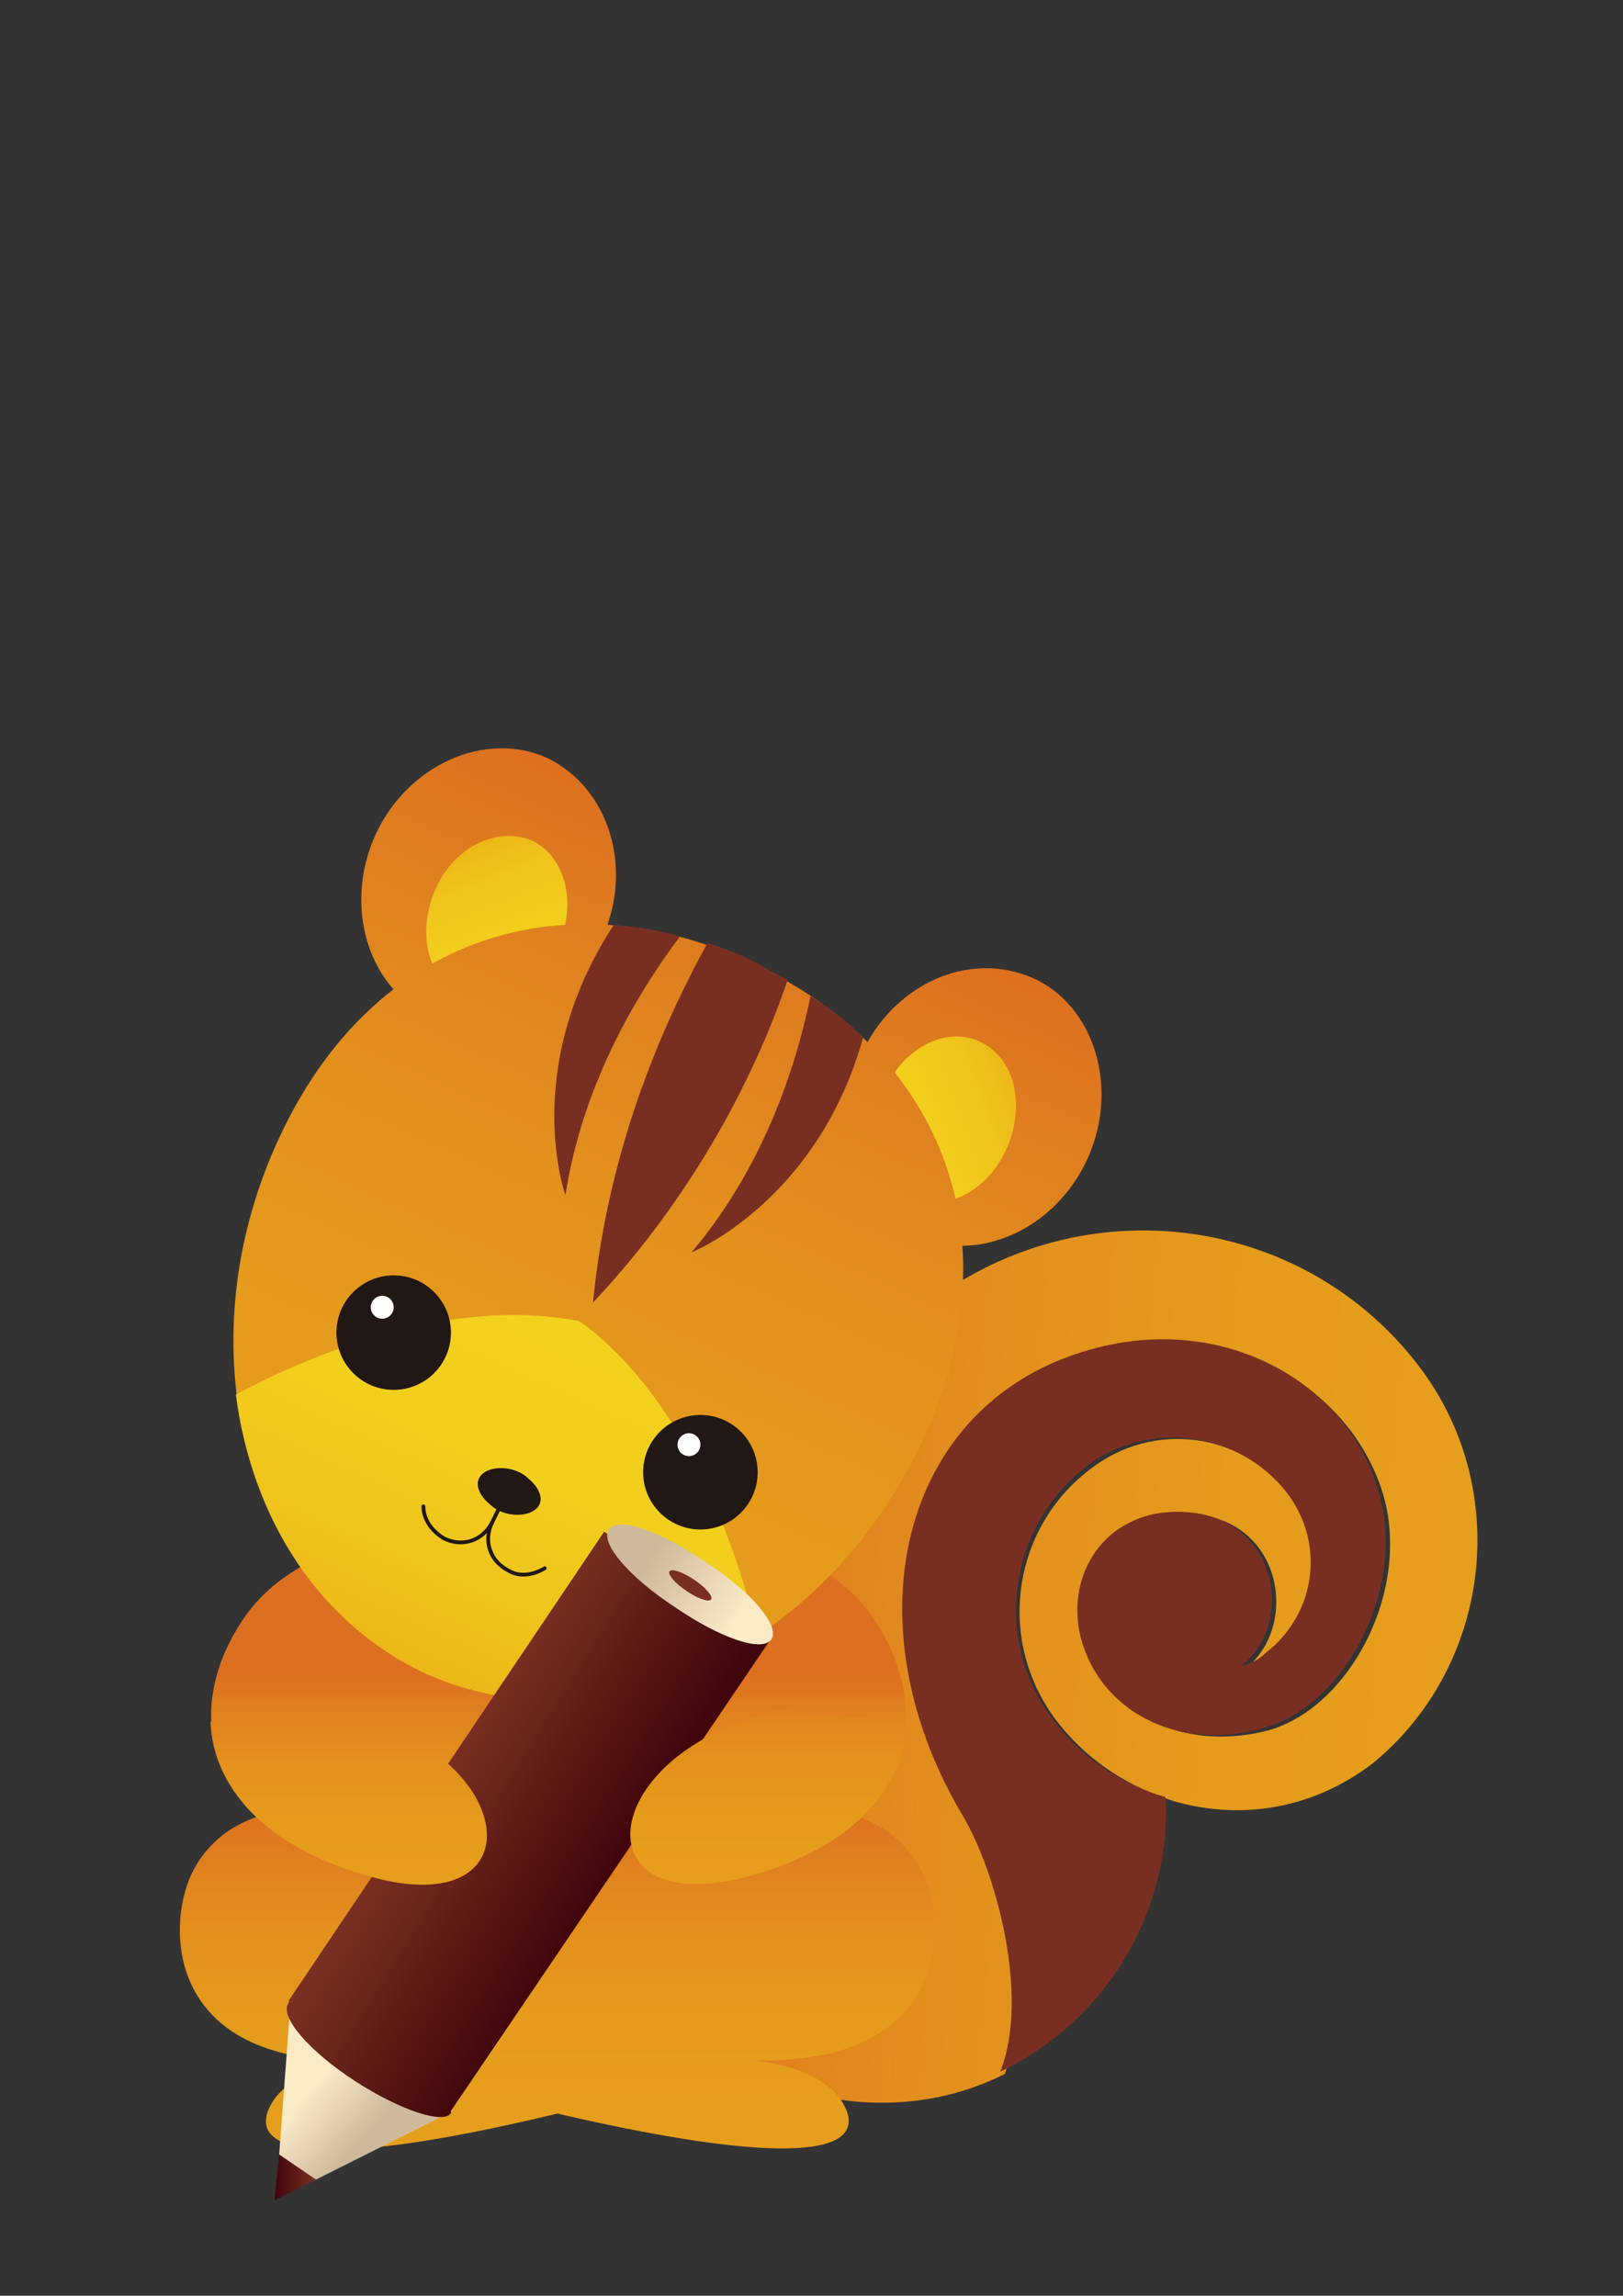
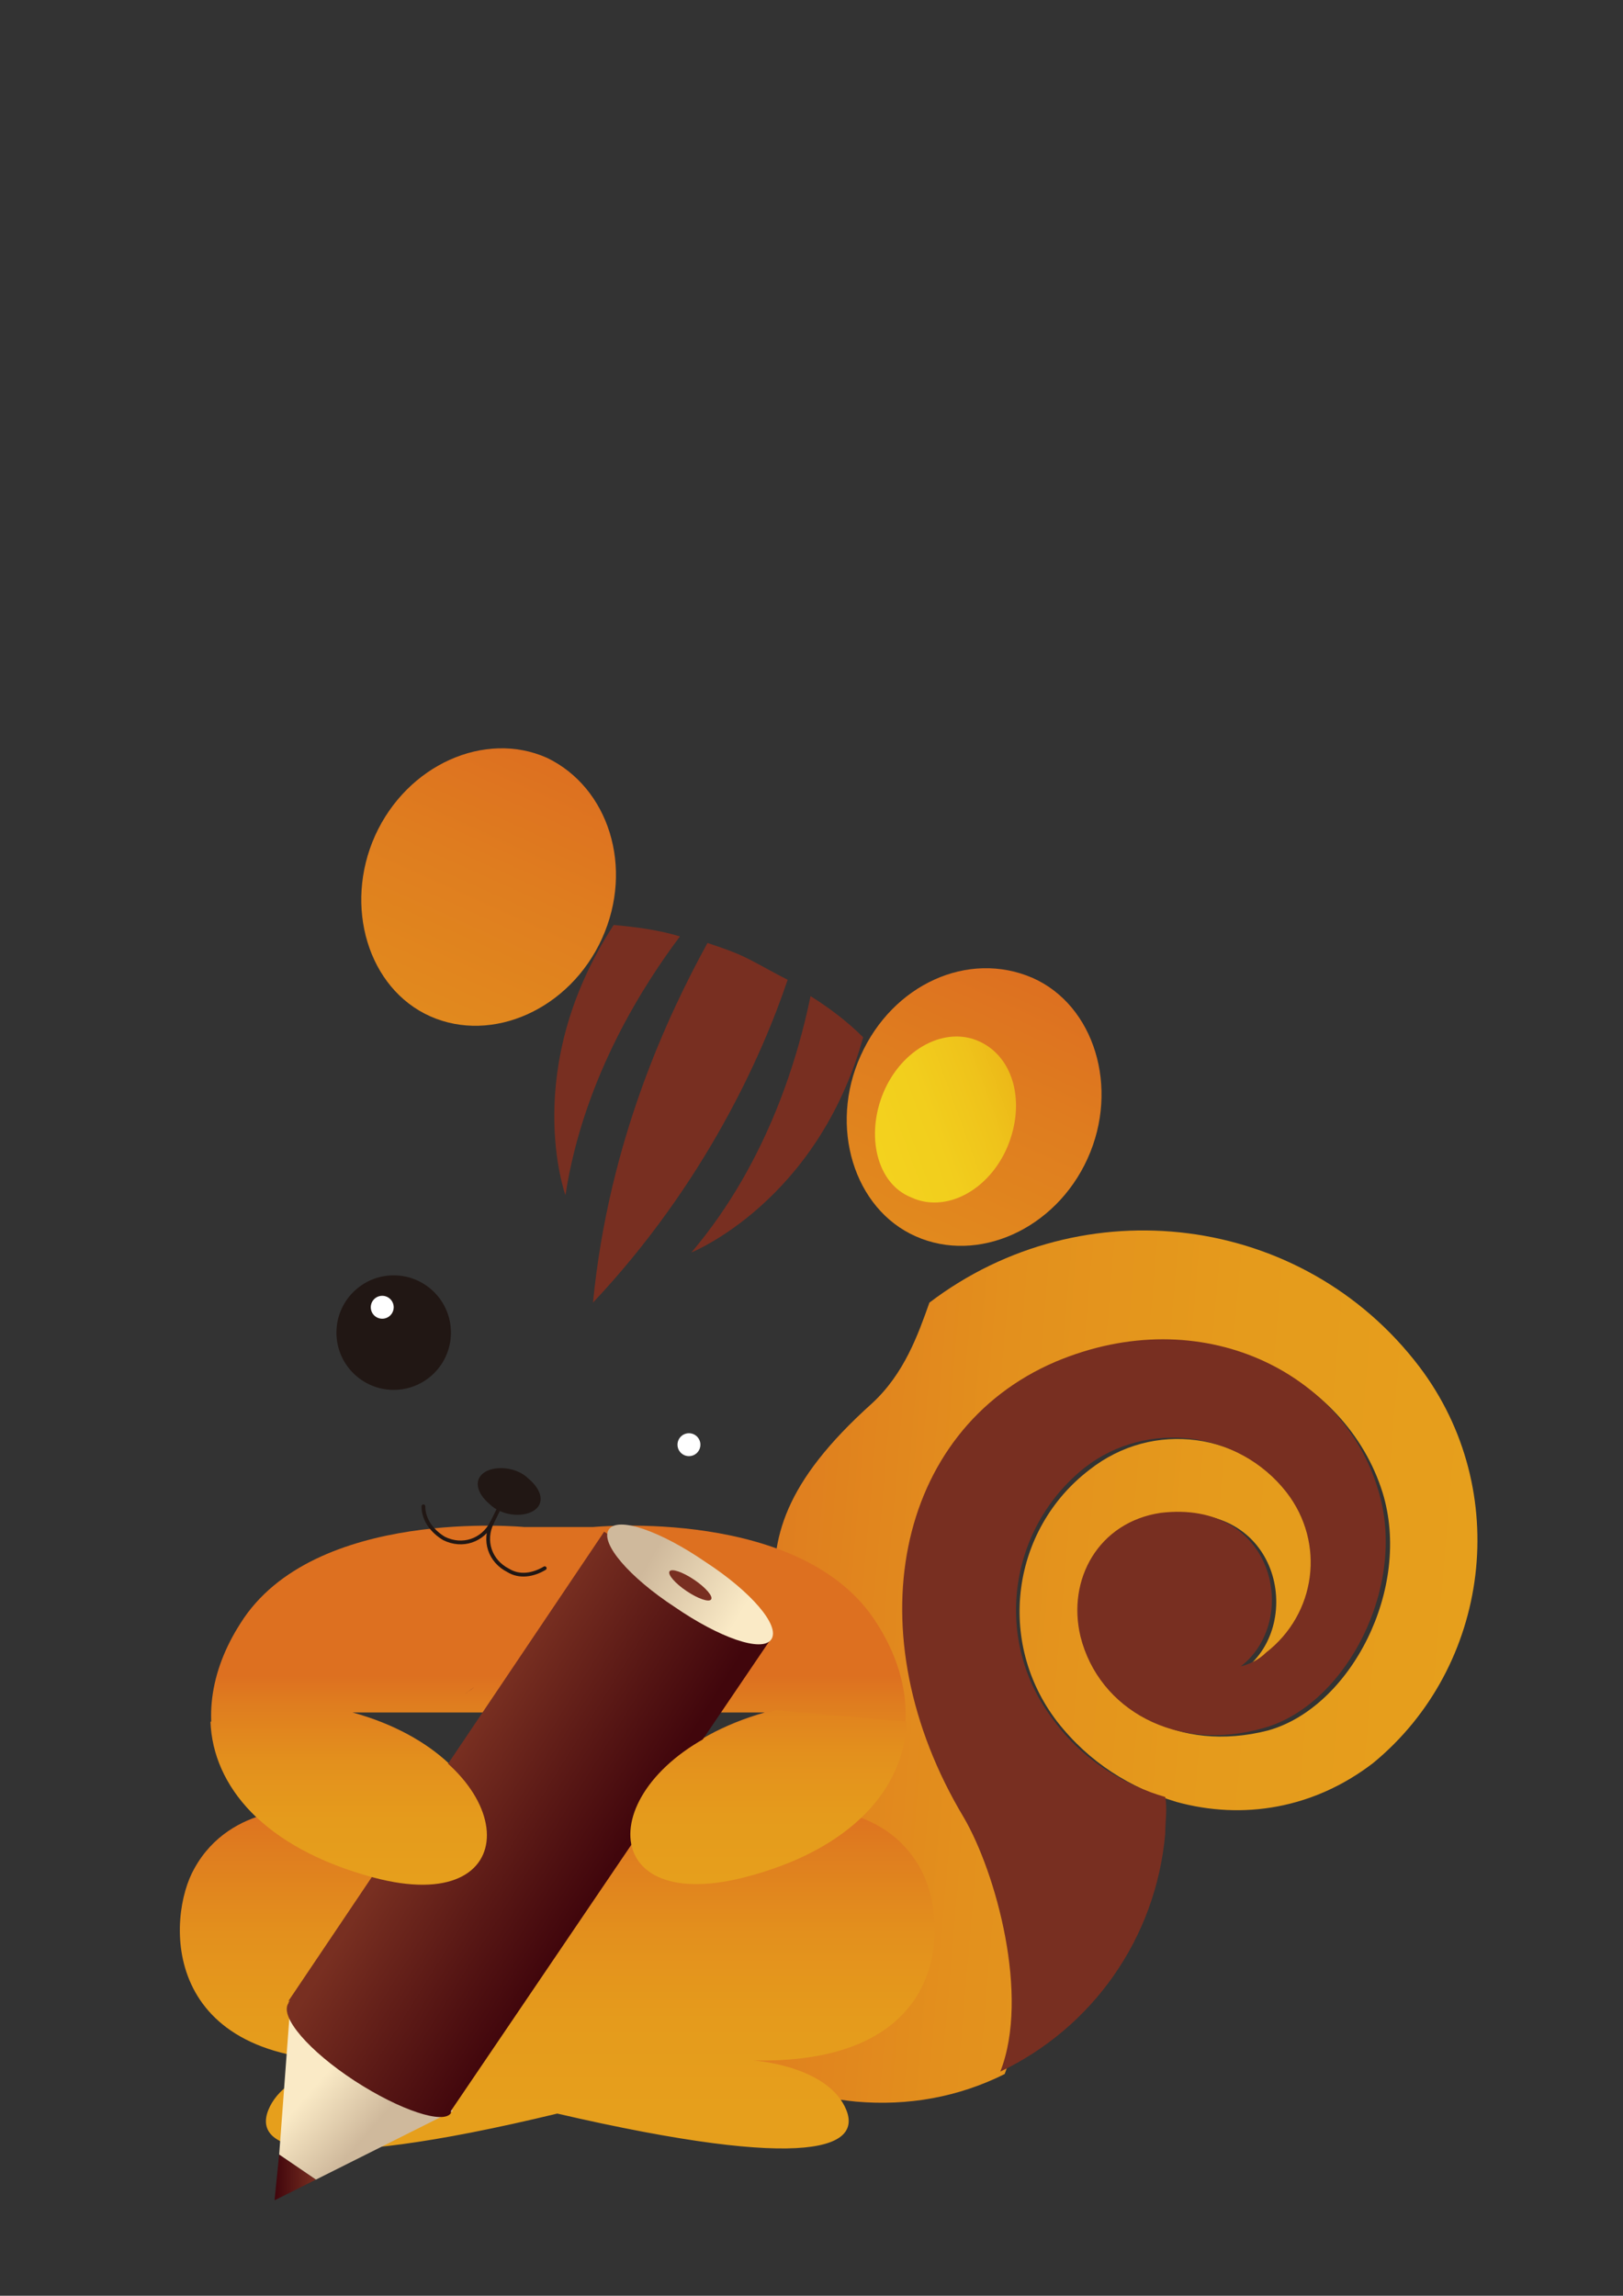
<svg xmlns="http://www.w3.org/2000/svg" version="1.1" id="レイヤー_1" x="0px" y="0px" viewBox="0 0 595.3 841.9" enable-background="new 0 0 595.3 841.9" xml:space="preserve">
  <rect x="0" y="0" width="595.3" height="841.9" fill="#333333" stroke="none" />
  <g>
    <g>
      <linearGradient id="SVGID_1_" gradientUnits="userSpaceOnUse" x1="388.055" y1="484.022" x2="424.196" y2="484.022" gradientTransform="matrix(8.366 0.712 0.712 -8.366 -3356.786 4372.474)">
        <stop offset="0" style="stop-color:#DD7020" />
        <stop offset="0.142" style="stop-color:#DF7D1F" />
        <stop offset="0.417" style="stop-color:#E3901D" />
        <stop offset="0.699" style="stop-color:#E59B1C" />
        <stop offset="1" style="stop-color:#E69F1C" />
      </linearGradient>
      <path fill="url(#SVGID_1_)" d="M520.6,501.2c-42.8-56.3-123.4-66.3-179.7-23.5c-4.2,11.8-9.2,26-21,36.9    c-65.5,58.8-17.6,81.4-36.1,150.3c-7.6,27.7-39.5,57.9-60.5,72.2c-4.2,2.5,37.8,16.8,32.7,18.5c13.4,7.6,41.1,13.4,57.9,15.1    c19.3,1.7,37.8-1.7,54.6-10.1c10.9-28.5-0.8-73-13.4-93.2c-40.3-67.2-25.2-141.9,33.6-167.1c52.9-22.7,105,4.2,118.4,47    c10.9,35.3-11.8,78.9-42,87.3c-32.7,8.4-60.5-7.6-67.2-33.6c-5.9-21,5.9-42.8,29.4-45.3c42-5.9,51.2,39.5,29.4,56.3    c3.4-0.8,5.9-2.5,9.2-5c18.5-14.3,21.8-40.3,7.6-58.8c-17.6-22.7-50.4-27.7-73.9-9.2c-28.5,21.8-34.4,63-11.8,92.4    c11.8,15.1,26.9,24.3,43.7,29.4c24.3,6.7,50.4,2.5,72.2-14.3C546.6,611.2,555,546.6,520.6,501.2z" />
      <path fill="#782F21" d="M386.2,630.5c-21.8-28.5-16.8-69.7,11.8-92.4c22.7-17.6,56.3-13.4,73.9,9.2c14.3,18.5,10.9,44.5-7.6,58.8    c-2.5,2.5-5.9,4.2-9.2,5c-1.7,0.8-1.7,0.8,0,0c-13.4,5-28.5,0.8-37.8-10.9c9.2,11.8,24.3,16,37.8,10.9    c21.8-16.8,12.6-61.3-29.4-56.3c-22.7,3.4-34.4,24.3-29.4,45.3c6.7,26.9,35.3,42.8,67.2,33.6c30.2-8.4,52.9-52.1,42-87.3    c-12.6-42.8-64.6-69.7-118.4-47c-58.8,25.2-73.9,99.9-33.6,167.1c11.8,20.2,24.3,65.5,13.4,93.2c33.6-16,57.1-48.7,60.5-87.3    c0-4.2,0.8-9.2,0-13.4C413.1,654.9,397.1,645.7,386.2,630.5z" />
    </g>
    <linearGradient id="SVGID_2_" gradientUnits="userSpaceOnUse" x1="333.523" y1="441.89" x2="333.523" y2="432.862" gradientTransform="matrix(8.396 0 0 -8.396 -2600.452 4324.408)">
      <stop offset="0" style="stop-color:#DD7020" />
      <stop offset="0.142" style="stop-color:#DF7D1F" />
      <stop offset="0.417" style="stop-color:#E3901D" />
      <stop offset="0.699" style="stop-color:#E59B1C" />
      <stop offset="1" style="stop-color:#E69F1C" />
    </linearGradient>
-     <rect x="100.7" y="607" fill="url(#SVGID_2_)" width="198.1" height="62.1" />
    <linearGradient id="SVGID_3_" gradientUnits="userSpaceOnUse" x1="334.113" y1="441.89" x2="334.113" y2="432.862" gradientTransform="matrix(8.396 0 0 -8.396 -2600.452 4324.408)">
      <stop offset="0" style="stop-color:#DD7020" />
      <stop offset="0.142" style="stop-color:#DF7D1F" />
      <stop offset="0.417" style="stop-color:#E3901D" />
      <stop offset="0.699" style="stop-color:#E59B1C" />
      <stop offset="1" style="stop-color:#E69F1C" />
    </linearGradient>
    <path fill="url(#SVGID_3_)" d="M129.3,628c61.3,16.8,66.3,75.6,7.6,60.5c-59.6-16-71.4-57.9-48.7-93.2   C115,552.5,192.3,560,192.3,560h25.2c0,0,77.2-7.6,104.1,35.3c22.7,35.3,10.1,78.1-48.7,93.2c-59.6,16-54.6-42.8,7.6-60.5" />
    <g>
      <linearGradient id="SVGID_4_" gradientUnits="userSpaceOnUse" x1="-49.488" y1="816.19" x2="-49.488" y2="777.862" gradientTransform="matrix(-7.654 -3.452 3.452 -7.654 -2817.626 6435.393)">
        <stop offset="0" style="stop-color:#DD7020" />
        <stop offset="0.142" style="stop-color:#DF7D1F" />
        <stop offset="0.417" style="stop-color:#E3901D" />
        <stop offset="0.699" style="stop-color:#E59B1C" />
        <stop offset="1" style="stop-color:#E69F1C" />
      </linearGradient>
      <path fill="url(#SVGID_4_)" d="M315.7,387.1c-11.8,26-2.5,56.3,20.2,66.3c22.7,10.1,51.2-2.5,63-28.5s2.5-56.3-20.2-66.3    C355.1,348.4,327.4,361,315.7,387.1z" />
      <linearGradient id="SVGID_5_" gradientUnits="userSpaceOnUse" x1="-50.966" y1="811.414" x2="-46.164" y2="806.705" gradientTransform="matrix(-7.654 -3.452 3.452 -7.654 -2817.626 6435.393)">
        <stop offset="0" style="stop-color:#ECB818" />
        <stop offset="0.228" style="stop-color:#EFC31B" />
        <stop offset="0.602" style="stop-color:#F2CE1D" />
        <stop offset="1" style="stop-color:#F3D21E" />
      </linearGradient>
      <path fill="url(#SVGID_5_)" d="M334.2,439.1c12.6,5.9,28.5-2.5,35.3-18.5c6.7-16,2.5-32.7-10.1-38.6s-28.5,2.5-35.3,18.5    C317.4,416.4,321.6,434.1,334.2,439.1L334.2,439.1z" />
      <linearGradient id="SVGID_6_" gradientUnits="userSpaceOnUse" x1="536.679" y1="815.441" x2="536.679" y2="777.113" gradientTransform="matrix(7.654 3.452 3.452 -7.654 -6722.037 4667.73)">
        <stop offset="0" style="stop-color:#DD7020" />
        <stop offset="0.142" style="stop-color:#DF7D1F" />
        <stop offset="0.417" style="stop-color:#E3901D" />
        <stop offset="0.699" style="stop-color:#E59B1C" />
        <stop offset="1" style="stop-color:#E69F1C" />
      </linearGradient>
      <path fill="url(#SVGID_6_)" d="M220.8,344.2c-11.8,26-40.3,38.6-63,28.5c-22.7-10.1-31.9-40.3-20.2-66.3    c11.8-26,40.3-38.6,63-28.5C223.3,288.8,232.6,318.2,220.8,344.2z" />
      <linearGradient id="SVGID_7_" gradientUnits="userSpaceOnUse" x1="535.163" y1="810.626" x2="539.966" y2="805.918" gradientTransform="matrix(7.654 3.452 3.452 -7.654 -6722.037 4667.73)">
        <stop offset="0" style="stop-color:#ECB818" />
        <stop offset="0.228" style="stop-color:#EFC31B" />
        <stop offset="0.602" style="stop-color:#F2CE1D" />
        <stop offset="1" style="stop-color:#F3D21E" />
      </linearGradient>
-       <path fill="url(#SVGID_7_)" d="M169.6,365.2c-12.6-5.9-16.8-22.7-10.1-38.6c6.7-16,22.7-23.5,35.3-18.5    c12.6,5.9,16.8,22.7,10.1,38.6C197.3,362.7,182.2,370.3,169.6,365.2L169.6,365.2z" />
      <linearGradient id="SVGID_8_" gradientUnits="userSpaceOnUse" x1="548.36" y1="815.441" x2="548.36" y2="777.113" gradientTransform="matrix(7.654 3.452 3.452 -7.654 -6722.037 4667.73)">
        <stop offset="0" style="stop-color:#DD7020" />
        <stop offset="0.142" style="stop-color:#DF7D1F" />
        <stop offset="0.417" style="stop-color:#E3901D" />
        <stop offset="0.699" style="stop-color:#E59B1C" />
        <stop offset="1" style="stop-color:#E69F1C" />
      </linearGradient>
-       <path fill="url(#SVGID_8_)" d="M339.2,526.4c-35.3,78.1-116.7,116.7-182.2,87.3C91.5,584.4,66.3,497,101.6,419    c35.3-78.1,107.5-96.6,173-66.3C340,382,374.5,448.3,339.2,526.4z" />
      <linearGradient id="SVGID_9_" gradientUnits="userSpaceOnUse" x1="548.262" y1="777.215" x2="548.262" y2="792.928" gradientTransform="matrix(7.654 3.452 3.452 -7.654 -6722.037 4667.73)">
        <stop offset="0" style="stop-color:#ECB818" />
        <stop offset="0.228" style="stop-color:#EFC31B" />
        <stop offset="0.602" style="stop-color:#F2CE1D" />
        <stop offset="1" style="stop-color:#F3D21E" />
      </linearGradient>
-       <path fill="url(#SVGID_9_)" d="M156.2,613.8c39.5,17.6,84.8,10.9,121.7-14.3c-7.6-31.1-25.2-84-63-113.3l-2.5-1.7    c-47-9.2-97.4,11.8-125.9,26.9C92.4,556.7,116.7,595.3,156.2,613.8z" />
      <g>
        <circle fill="#211714" cx="144.4" cy="488.7" r="21" />
        <path fill="#211714" d="M195.6,554.1c-4.2,2.5-11.8,1.7-16-2.5c-5-4.2-5.9-9.2-1.7-11.8c4.2-2.5,11.8-1.7,16,2.5     C199,546.6,199.8,551.6,195.6,554.1z" />
        <circle fill="#FFFFFF" cx="140.2" cy="479.4" r="4.2" />
      </g>
      <g>
-         <circle fill="#211714" cx="256.9" cy="539.9" r="21" />
        <circle fill="#FFFFFF" cx="252.7" cy="529.8" r="4.2" />
      </g>
      <g>
        <path fill="#782F21" d="M217.5,477.7c41.1-43.7,62.1-90.7,71.4-118.4c-5-2.5-9.2-5-14.3-7.6s-10.1-4.2-15.1-5.9     C245.2,371.9,223.3,418.1,217.5,477.7z" />
        <path fill="#782F21" d="M207.4,438.3c6.7-43.7,29.4-78.1,42-94.9c-8.4-2.5-16-3.4-24.3-4.2C190.6,392.1,207.4,438.3,207.4,438.3z     " />
        <path fill="#782F21" d="M253.6,459.3c0,0,46.2-18.5,63-78.9c-5.9-5.9-12.6-10.9-19.3-15.1C293,386.2,282.1,425.7,253.6,459.3z" />
      </g>
    </g>
    <linearGradient id="SVGID_10_" gradientUnits="userSpaceOnUse" x1="334.073" y1="436.131" x2="334.073" y2="422.858" gradientTransform="matrix(8.396 0 0 -8.396 -2600.452 4324.408)">
      <stop offset="0" style="stop-color:#DD7020" />
      <stop offset="0.142" style="stop-color:#DF7D1F" />
      <stop offset="0.417" style="stop-color:#E3901D" />
      <stop offset="0.699" style="stop-color:#E59B1C" />
      <stop offset="1" style="stop-color:#E69F1C" />
    </linearGradient>
    <path fill="url(#SVGID_10_)" d="M294.7,663.3c0,0,29.4-2.5,42.8,21.8c10.1,17.6,13.4,72.2-61.3,70.5c0,0,26,1.7,33.6,16.8   S298.1,796.8,204,775h0.8c-94,22.7-113.3,12.6-105.8-2.5s33.6-16.8,33.6-16.8c-74.7,1.7-71.4-52.9-61.3-70.5   c13.4-24.3,42.8-21.8,42.8-21.8H294.7z" />
    <g>
      <g>
        <path fill="#782F21" d="M170.4,621.3l3.4-2.5C173,619.6,171.3,620.5,170.4,621.3z" />
      </g>
    </g>
    <g>
      <g>
        <linearGradient id="SVGID_11_" gradientUnits="userSpaceOnUse" x1="321.76" y1="419.952" x2="323.504" y2="419.952" gradientTransform="matrix(8.396 0 0 -8.396 -2600.452 4324.408)">
          <stop offset="0" style="stop-color:#41060C" />
          <stop offset="1" style="stop-color:#782F21" />
        </linearGradient>
        <polygon fill="url(#SVGID_11_)" points="100.7,806.9 115.9,799.3 102.4,790.1    " />
        <linearGradient id="SVGID_12_" gradientUnits="userSpaceOnUse" x1="323.435" y1="423.904" x2="325.774" y2="421.858" gradientTransform="matrix(8.396 0 0 -8.396 -2600.452 4324.408)">
          <stop offset="0" style="stop-color:#FAEAC6" />
          <stop offset="1" style="stop-color:#CFB99C" />
        </linearGradient>
        <polygon fill="url(#SVGID_12_)" points="106.6,733.8 102.4,790.1 115.9,799.3 166.2,774.1    " />
      </g>
      <linearGradient id="SVGID_13_" gradientUnits="userSpaceOnUse" x1="335.945" y1="432.856" x2="328.931" y2="437.239" gradientTransform="matrix(8.396 0 0 -8.396 -2600.452 4324.408)">
        <stop offset="0" style="stop-color:#41060C" />
        <stop offset="1" style="stop-color:#782F21" />
      </linearGradient>
      <path fill="url(#SVGID_13_)" d="M282.1,602l-60.5-40.3L105.8,733.8h0.8c0,0-0.8,0-0.8,0.8c-3.4,5,7.6,17.6,24.3,28.5    c16.8,10.9,32.7,16,35.3,11.8v-0.8l0,0L282.1,602z" />
      <linearGradient id="SVGID_14_" gradientUnits="userSpaceOnUse" x1="342.078" y1="444.561" x2="338.084" y2="446.899" gradientTransform="matrix(8.396 0 0 -8.396 -2600.452 4324.408)">
        <stop offset="0" style="stop-color:#FAEAC6" />
        <stop offset="1" style="stop-color:#CFB99C" />
      </linearGradient>
      <path fill="url(#SVGID_14_)" d="M223.3,560.9c3.4-5,19.3,0.8,35.3,11.8c16.8,10.9,27.7,23.5,24.3,28.5c-3.4,5-19.3-0.8-35.3-11.8    C230.9,578.5,220,565.9,223.3,560.9z" />
      <ellipse transform="matrix(-0.559 0.829 -0.829 -0.559 876.866 696.826)" fill="#782F21" cx="253" cy="581.7" rx="2.5" ry="9.2" />
    </g>
    <g>
      <linearGradient id="SVGID_15_" gradientUnits="userSpaceOnUse" x1="324.954" y1="441.89" x2="324.954" y2="432.862" gradientTransform="matrix(8.396 0 0 -8.396 -2600.452 4324.408)">
        <stop offset="0" style="stop-color:#DD7020" />
        <stop offset="0.142" style="stop-color:#DF7D1F" />
        <stop offset="0.417" style="stop-color:#E3901D" />
        <stop offset="0.699" style="stop-color:#E59B1C" />
        <stop offset="1" style="stop-color:#E69F1C" />
      </linearGradient>
      <path fill="url(#SVGID_15_)" d="M136.9,688.5c56.3,15.1,54.6-37.8,0.8-57.1l-21-7.6l-39.5,7.6C78.1,654.9,96.6,677.6,136.9,688.5z    " />
      <linearGradient id="SVGID_16_" gradientUnits="userSpaceOnUse" x1="343.291" y1="442.471" x2="343.291" y2="432.868" gradientTransform="matrix(8.396 0 0 -8.396 -2600.452 4324.408)">
        <stop offset="0" style="stop-color:#DD7020" />
        <stop offset="0.142" style="stop-color:#DF7D1F" />
        <stop offset="0.417" style="stop-color:#E3901D" />
        <stop offset="0.699" style="stop-color:#E59B1C" />
        <stop offset="1" style="stop-color:#E69F1C" />
      </linearGradient>
      <path fill="url(#SVGID_16_)" d="M272.9,688.5c39.5-10.1,58.8-32.7,59.6-57.1l-47.9-4.2l-12.6,4.2    C218.3,650.7,216.6,702.8,272.9,688.5z" />
    </g>
    <g>
      <path fill="none" stroke="#211714" stroke-width="1.384" stroke-linecap="round" d="M180.5,558.3c-3.4,6.7-10.9,9.2-17.6,5.9    c-4.2-2.5-7.6-6.7-7.6-11.8" />
      <path fill="none" stroke="#211714" stroke-width="1.384" stroke-linecap="round" d="M199.8,575.1c-4.2,2.5-9.2,3.4-13.4,0.8    c-6.7-3.4-9.2-10.9-5.9-17.6l5-10.1" />
    </g>
  </g>
</svg>